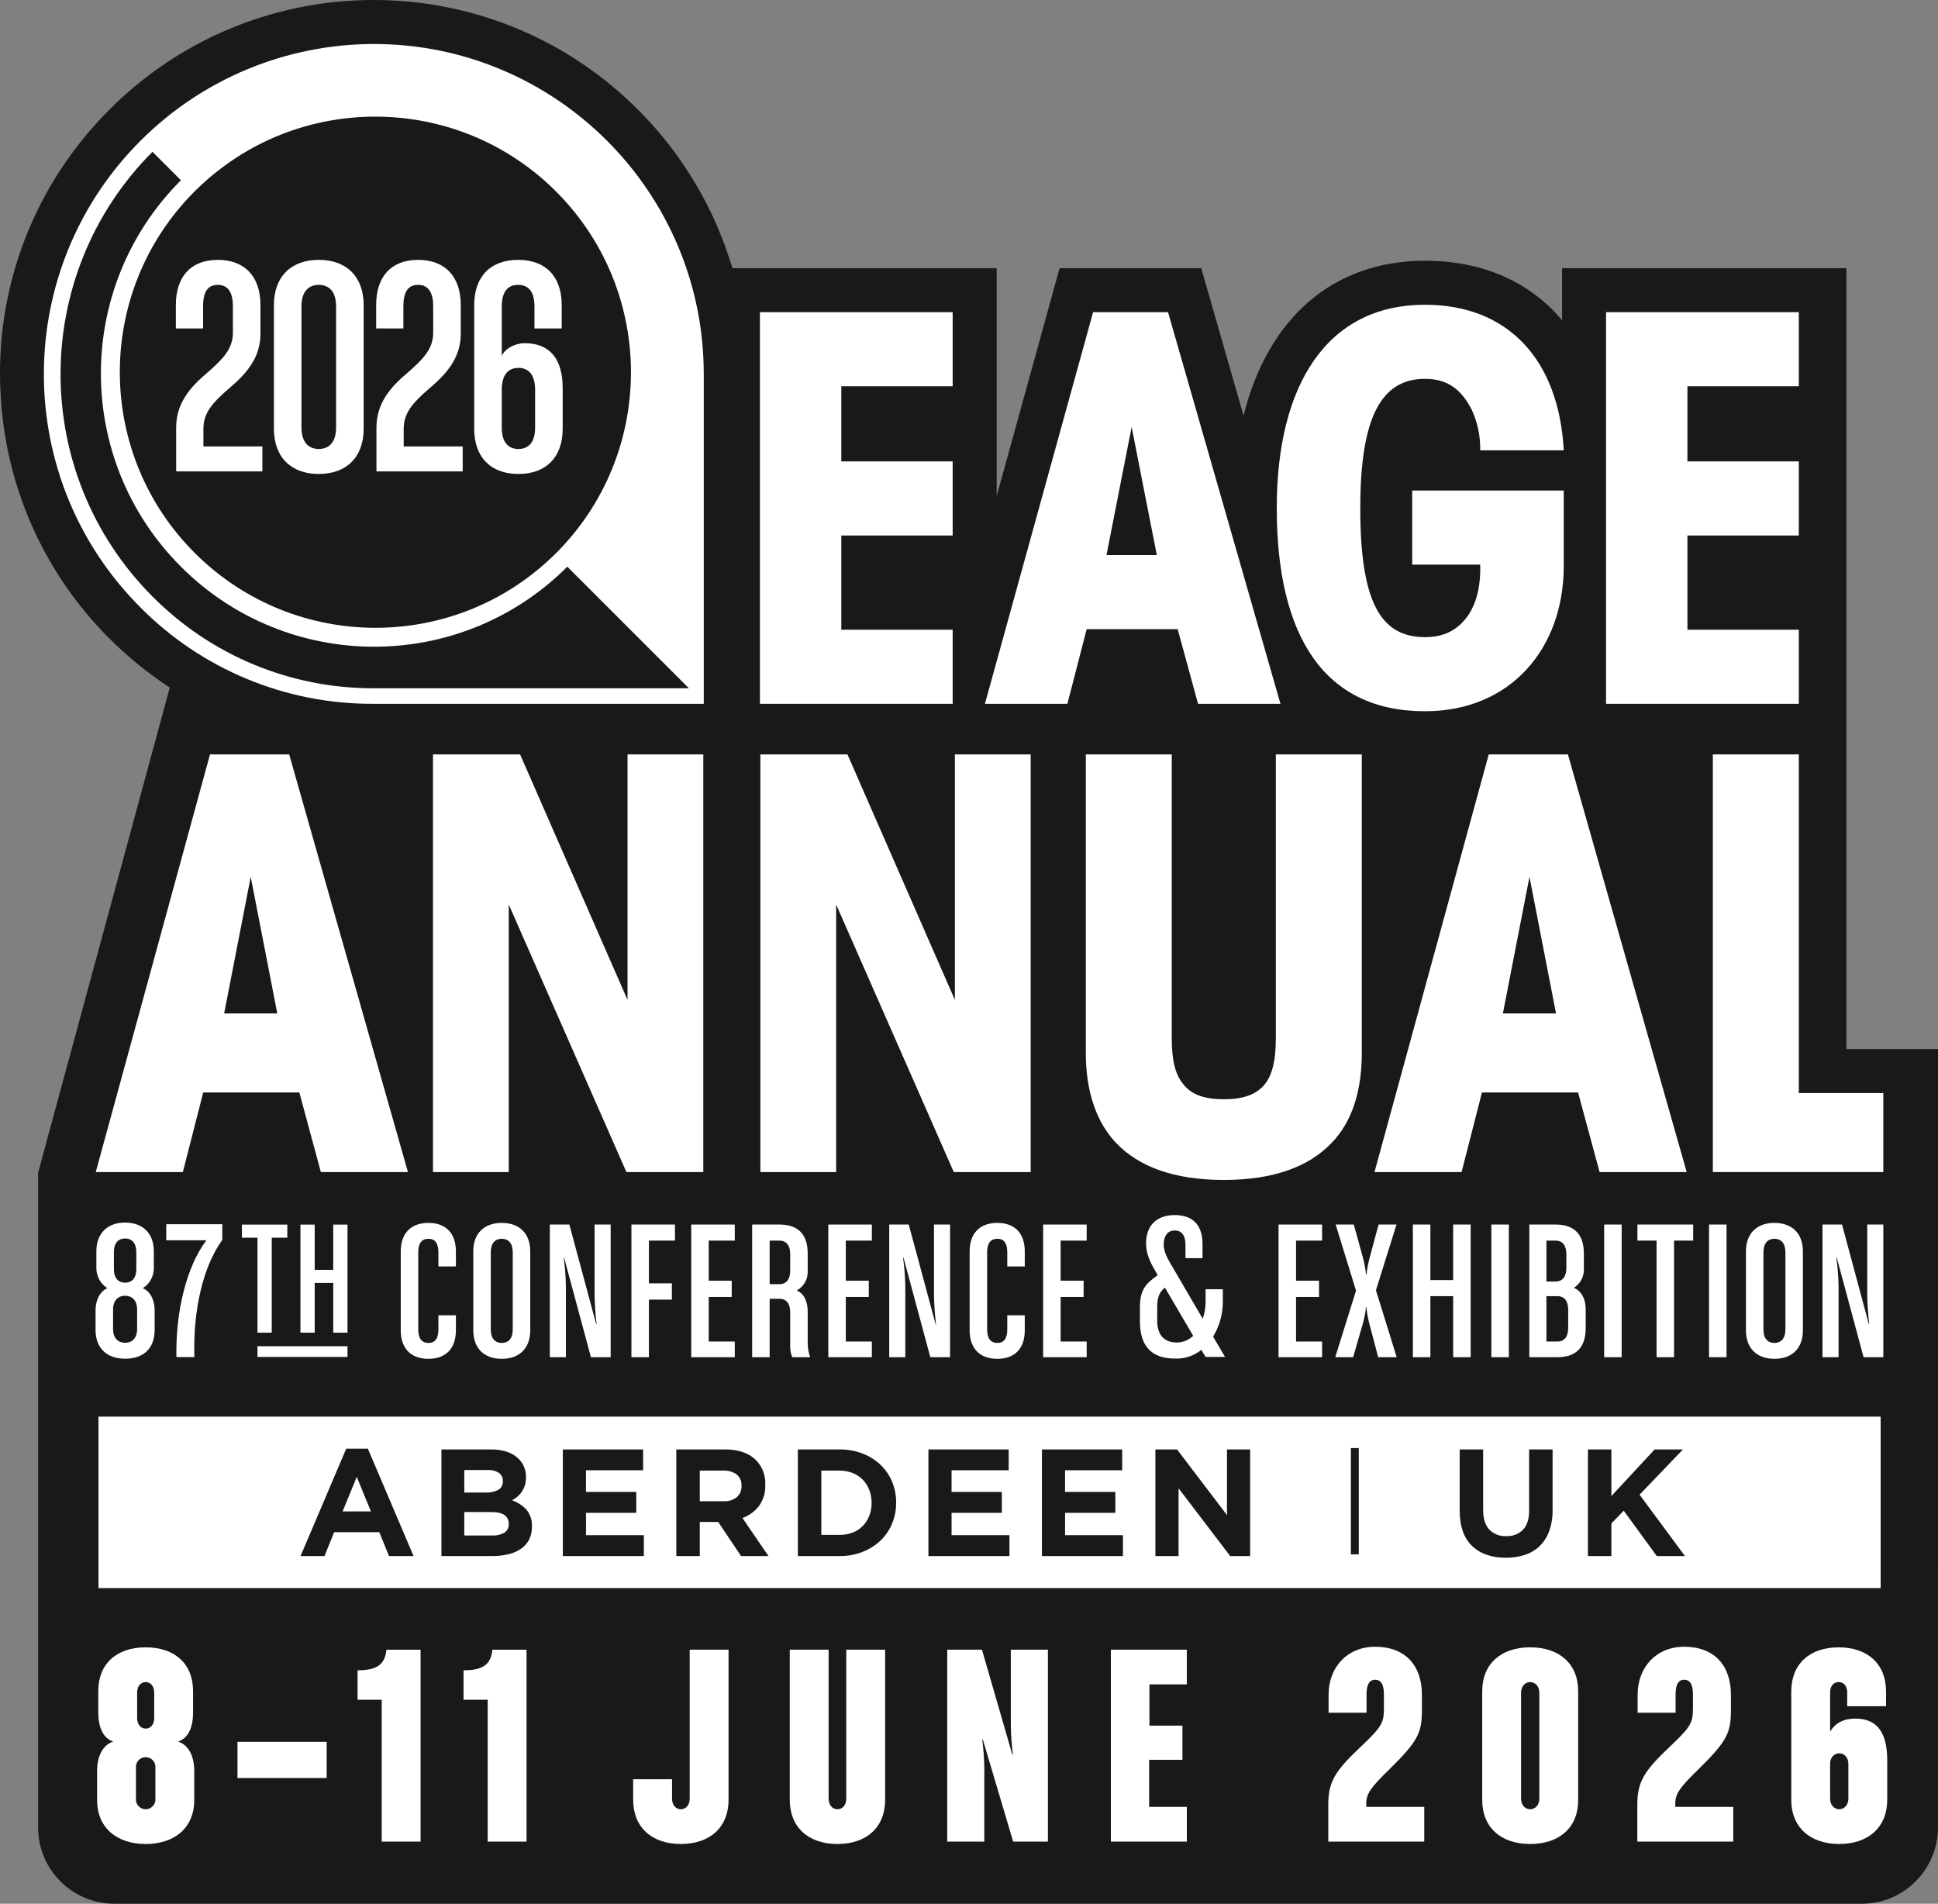
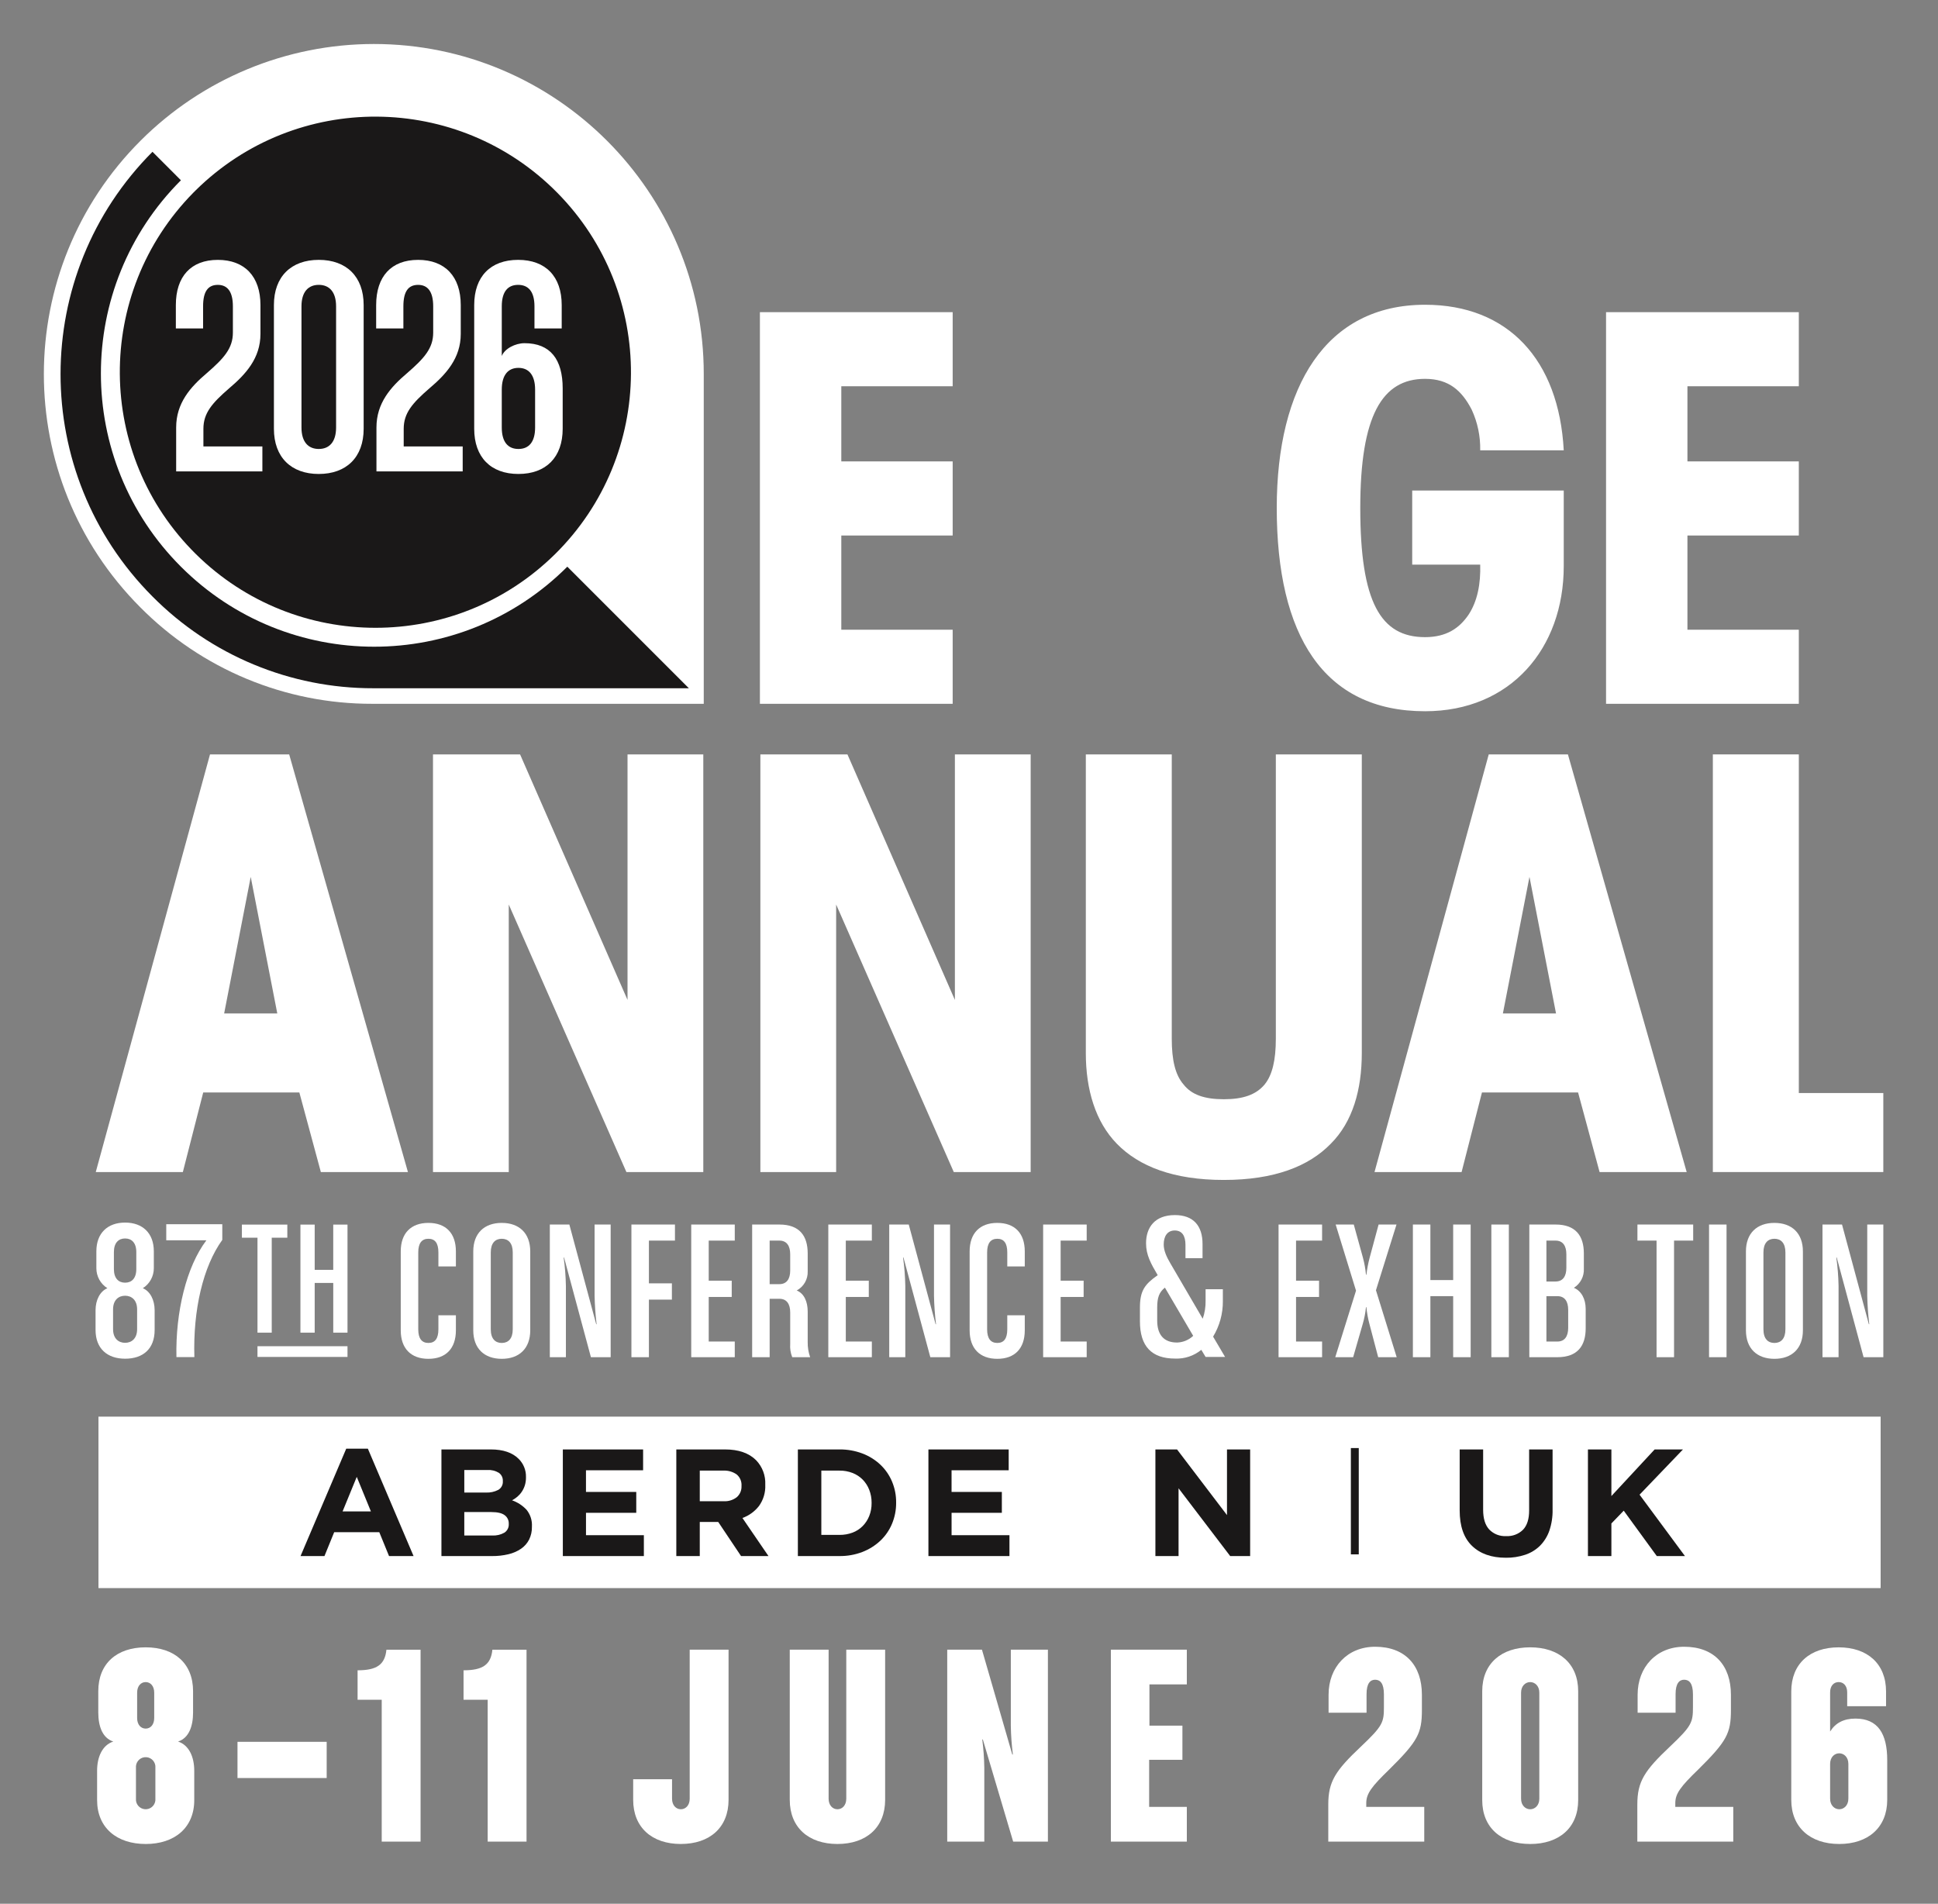
<svg xmlns="http://www.w3.org/2000/svg" version="1.1" viewBox="0 0 804.001 789.739">
  <rect x="0" y="0" width="804.001" height="789.739" fill="#808080" stroke="none" />
  <defs>
    <style>
      .cls-1 {
        mix-blend-mode: multiply;
      }

      .cls-1, .cls-2 {
        isolation: isolate;
      }

      .cls-3 {
        clip-path: url(#clippath);
      }

      .cls-4, .cls-5, .cls-6 {
        stroke-width: 0px;
      }

      .cls-4, .cls-7 {
        fill: none;
      }

      .cls-8 {
        clip-path: url(#clippath-1);
      }

      .cls-9 {
        clip-path: url(#clippath-4);
      }

      .cls-10 {
        clip-path: url(#clippath-3);
      }

      .cls-11 {
        clip-path: url(#clippath-2);
      }

      .cls-12 {
        clip-path: url(#clippath-6);
      }

      .cls-13 {
        clip-path: url(#clippath-5);
      }

      .cls-5 {
        fill: #1a1818;
      }

      .cls-7 {
        stroke: #fff;
        stroke-miterlimit: 10;
        stroke-width: .75px;
      }

      .cls-6 {
        fill: #fff;
      }
    </style>
    <clipPath id="clippath">
      <rect class="cls-4" x=".001" width="804" height="789.737" />
    </clipPath>
    <clipPath id="clippath-1">
      <rect class="cls-4" x=".001" width="804" height="789.737" />
    </clipPath>
    <clipPath id="clippath-2">
      <rect class="cls-4" x=".001" width="804" height="789.737" />
    </clipPath>
    <clipPath id="clippath-3">
-       <rect class="cls-4" x=".001" width="804" height="789.737" />
-     </clipPath>
+       </clipPath>
    <clipPath id="clippath-4">
      <rect class="cls-4" x="49.368" y="48.487" width="212.28" height="212.287" />
    </clipPath>
    <clipPath id="clippath-5">
      <rect class="cls-4" x="25.117" y="62.968" width="260.669" height="222.544" />
    </clipPath>
    <clipPath id="clippath-6">
      <rect class="cls-4" x="560.424" y="600.698" width="3.274" height="44.113" />
    </clipPath>
  </defs>
  <g class="cls-2">
    <g id="Layer_1" data-name="Layer 1">
      <g class="cls-3">
        <g id="Group_176855" data-name="Group 176855">
          <g id="Group_176854" data-name="Group 176854">
            <g class="cls-8">
              <g id="Group_176853" data-name="Group 176853">
                <g id="Group_176843" data-name="Group 176843" class="cls-1">
                  <g id="Group_176842" data-name="Group 176842">
                    <g class="cls-11">
                      <g id="Group_176841" data-name="Group 176841">
                        <g id="Group_176840" data-name="Group 176840" class="cls-1">
                          <g id="Group_176839" data-name="Group 176839">
                            <g class="cls-10">
                              <g id="Group_176838" data-name="Group 176838">
                                <path id="Path_7448" data-name="Path 7448" class="cls-5" d="M765.989,435.175V111.246h-117.95v21.6c-13.247-15.793-32.777-24.677-56.844-24.677-38.287,0-65.209,23.871-75.3,64.232l-17.559-61.159h-58.748l-26.111,94.546v-94.542h-109.625c-.131-.449-.288-.885-.423-1.334-.222-.737-.462-1.465-.7-2.2-.497-1.547-1.017-3.083-1.561-4.608-.266-.737-.527-1.469-.8-2.2-.61-1.626-1.251-3.234-1.909-4.83-.231-.562-.453-1.129-.693-1.687-1.853-4.342-3.896-8.578-6.129-12.707-.266-.5-.545-.981-.82-1.473-.872-1.574-1.765-3.134-2.694-4.677-.327-.549-.663-1.094-1-1.643-.942-1.53-1.918-3.047-2.912-4.542-.3-.449-.6-.907-.9-1.351-1.26-1.853-2.558-3.676-3.893-5.471l-.118-.166c-2.907-3.884-5.992-7.623-9.254-11.216-.2-.222-.405-.44-.61-.663-1.43-1.565-2.892-3.098-4.385-4.6l-.671-.671c-1.635-1.626-3.3-3.217-5-4.765l-.1-.092C198.088-15.356,103.914-13.119,45.437,45.431c-4.055,4.05-7.885,8.32-11.473,12.79l-.741.929C11.612,86.458-.1,120.287.001,155.112c0,2.594.076,5.172.227,7.733,1.779,38.415,17.856,74.776,45.073,101.944,7.645,7.663,16.068,14.509,25.131,20.427L15.816,486.461v271.639c-.002,17.472,14.161,31.637,31.633,31.639h724.891c17.474,0,31.639-14.165,31.639-31.639h0l.022-322.925h-38.012Z" />
                              </g>
                            </g>
                          </g>
                        </g>
                      </g>
                    </g>
                  </g>
                </g>
                <path id="Path_7449" data-name="Path 7449" class="cls-6" d="M58.2,251.934c-53.423-53.544-53.324-140.257.219-193.679,25.665-25.607,60.435-39.992,96.69-40.003,75.462,0,136.852,61.4,136.852,136.86v136.853h-137.441c-36.171.085-70.866-14.336-96.32-40.035" />
                <path id="Path_7450" data-name="Path 7450" class="cls-6" d="M232.824,232.544l-2.611-2.611c-41.613,41.237-108.777,40.933-150.014-.68-40.973-41.346-40.973-107.985-.002-149.332l-2.607-2.6-2.533-2.528c-44.266,44.266-44.266,116.034,0,160.3,44.266,44.266,116.034,44.266,160.3,0l-2.533-2.549Z" />
                <path id="Path_7451" data-name="Path 7451" class="cls-6" d="M75.057,74.781c43.955-44.576,115.724-45.079,160.3-1.123,44.576,43.955,45.079,115.724,1.123,160.3-.372.377-.746.751-1.123,1.123l50.427,50.431h.122v-130.4c0-71.9-58.5-130.4-130.4-130.4-34.599-.09-67.798,13.663-92.197,38.195l-.057.061,11.639,11.648.166.165Z" />
                <g id="Group_176846" data-name="Group 176846" class="cls-1">
                  <g id="Group_176845" data-name="Group 176845">
                    <g class="cls-9">
                      <g id="Group_176844" data-name="Group 176844">
                        <path id="Path_7452" data-name="Path 7452" class="cls-5" d="M230.213,229.937c41.688-41.157,42.117-108.316.96-150.004-41.157-41.688-108.316-42.117-150.004-.96-.321.317-.639.635-.956.956h0c-41.111,41.732-40.607,108.889,1.125,150,41.29,40.675,107.585,40.675,148.875,0" />
                      </g>
                    </g>
                  </g>
                </g>
                <g id="Group_176849" data-name="Group 176849" class="cls-1">
                  <g id="Group_176848" data-name="Group 176848">
                    <g class="cls-13">
                      <g id="Group_176847" data-name="Group 176847">
                        <path id="Path_7453" data-name="Path 7453" class="cls-5" d="M285.788,285.512l-50.431-50.431h0c-44.266,44.266-116.034,44.266-160.3,0-44.266-44.266-44.266-116.034,0-160.3l-11.8-11.809c-50.819,50.951-50.852,133.408-.074,184.4,24.253,24.485,57.311,38.223,91.774,38.14h130.831Z" />
                      </g>
                    </g>
                  </g>
                </g>
                <rect id="Rectangle_2250" data-name="Rectangle 2250" class="cls-6" x="709.015" y="507.982" width="7.258" height="55.034" />
                <path id="Path_7454" data-name="Path 7454" class="cls-6" d="M679.306,514.647h7.934v48.37h7.258v-48.37h7.938v-6.669h-23.13v6.669Z" />
-                 <rect id="Rectangle_2251" data-name="Rectangle 2251" class="cls-6" x="665.502" y="507.982" width="7.258" height="55.034" />
                <path id="Path_7455" data-name="Path 7455" class="cls-6" d="M652.943,534.233c2.711-1.703,4.293-4.736,4.137-7.934v-6.33c0-7.262-3.374-11.988-11.735-11.988h-10.889v55.034h11.655c8.357,0,11.73-4.725,11.73-11.983v-8.021c0-4.22-1.857-7.511-4.9-8.779M641.548,514.65h3.8c3.038,0,4.473,2.193,4.473,5.654v5.654c0,3.466-1.434,5.658-4.473,5.658h-3.8v-16.966ZM650.58,550.862c0,3.461-1.434,5.654-4.472,5.654h-4.56v-18.822h4.56c3.038,0,4.472,2.193,4.472,5.658v7.51Z" />
                <rect id="Rectangle_2252" data-name="Rectangle 2252" class="cls-6" x="618.706" y="507.982" width="7.258" height="55.034" />
                <path id="Path_7456" data-name="Path 7456" class="cls-6" d="M602.864,531.023h-9.455v-23.042h-7.258v55.034h7.258v-25.322h9.455v25.322h7.258v-55.034h-7.258v23.042Z" />
                <path id="Path_7457" data-name="Path 7457" class="cls-6" d="M530.421,563.015h18.064v-6.5h-10.806v-18.487h9.542v-6.752h-9.542v-16.627h10.806v-6.665h-18.064v55.031Z" />
                <path id="Path_7458" data-name="Path 7458" class="cls-6" d="M507.316,539.721v-4.894h-7.162v4.725c.053,2.554-.35,5.098-1.19,7.511l-13.4-22.942c-1.6-2.7-2.786-5.318-2.786-7.851,0-3.535,1.6-5.819,4.56-5.819,3.038,0,4.468,2.193,4.468,5.989v5.487h7.079v-5.9c0-7.419-3.705-11.966-11.465-11.966-8.357,0-11.97,5.131-11.97,11.709,0,4.813,2.014,8.439,4.8,13.16v.083c-5.313,3.714-7.336,6.414-7.336,13.414v5.732c0,10.375,4.891,15.431,14.586,15.431,3.947.164,7.817-1.126,10.876-3.627l1.779,2.951h8.086l-4.974-8.426c2.696-4.449,4.099-9.562,4.05-14.764M488.258,556.927c-5.318,0-8.182-3.121-8.182-9.106v-5.394c0-4.05.759-6.33,3.2-8.269l11.731,20c-1.83,1.728-4.235,2.719-6.752,2.781" />
                <path id="Path_7459" data-name="Path 7459" class="cls-6" d="M432.76,563.015h18.064v-6.5h-10.806v-18.487h9.538v-6.752h-9.538v-16.627h10.806v-6.665h-18.064v55.031Z" />
                <path id="Path_7460" data-name="Path 7460" class="cls-6" d="M579.356,507.978h-7.428l-3.714,13.758c-.616,2.329-1.067,4.699-1.351,7.092h-.166c-.222-2.396-.646-4.768-1.268-7.092l-3.8-13.758h-7.515l8.444,27.437-8.614,27.6h7.426l3.967-13.758c.67-2.288,1.124-4.633,1.356-7.005h.166c.231,2.366.655,4.709,1.268,7.005l3.627,13.758h7.681l-8.606-27.768,8.527-27.269Z" />
                <path id="Path_7461" data-name="Path 7461" class="cls-6" d="M413.743,507.302c-7.258,0-11.478,4.307-11.478,11.822v32.75c0,7.511,4.22,11.818,11.478,11.818s11.395-4.307,11.395-11.818v-6.248h-7.258v5.824c0,3.88-1.434,5.654-4.137,5.654s-4.22-1.774-4.22-5.654v-31.908c0-3.884,1.517-5.654,4.22-5.654s4.137,1.77,4.137,5.654v5.824h7.258v-6.24c0-7.515-4.137-11.822-11.395-11.822" />
                <path id="Path_7462" data-name="Path 7462" class="cls-6" d="M387.477,537.524c.08,3.951.361,7.895.841,11.818h-.166l-11.144-41.364h-8.1v55.039h6.669v-29.542c-.075-3.954-.385-7.901-.928-11.818h.166l11.142,41.36h8.191v-55.039h-6.671v29.546Z" />
                <path id="Path_7463" data-name="Path 7463" class="cls-6" d="M343.631,563.015h18.065v-6.5h-10.807v-18.487h9.538v-6.752h-9.538v-16.627h10.807v-6.665h-18.065v55.031Z" />
                <path id="Path_7464" data-name="Path 7464" class="cls-6" d="M335.082,544.111c0-4.224-1.517-7.515-4.555-8.779,2.912-1.556,4.681-4.638,4.555-7.938v-7.424c0-7.262-3.374-11.988-11.735-11.988h-11.308v55.034h7.258v-24.228h4.05c3.043,0,4.477,2.2,4.477,5.658v13.086c-.143,1.868.145,3.744.841,5.484h7.432c-.706-2.004-1.05-4.118-1.016-6.242l.001-12.663ZM327.824,527.058c0,3.461-1.434,5.654-4.477,5.654h-4.05v-18.062h4.05c3.043,0,4.477,2.2,4.477,5.658v6.75Z" />
                <path id="Path_7465" data-name="Path 7465" class="cls-6" d="M286.763,563.015h18.064v-6.5h-10.806v-18.487h9.542v-6.752h-9.542v-16.627h10.806v-6.665h-18.064v55.031Z" />
                <path id="Path_7466" data-name="Path 7466" class="cls-6" d="M261.948,563.015h7.258v-23.888h9.538v-6.752h-9.538v-17.726h10.806v-6.665h-18.064v55.031Z" />
                <path id="Path_7467" data-name="Path 7467" class="cls-6" d="M246.673,537.524c.08,3.951.361,7.895.841,11.818h-.166l-11.145-41.364h-8.1v55.039h6.67v-29.542c-.075-3.954-.385-7.901-.928-11.818h.166l11.142,41.36h8.191v-55.039h-6.671v29.546Z" />
                <path id="Path_7468" data-name="Path 7468" class="cls-6" d="M208.16,507.302c-7.258,0-11.818,4.307-11.818,11.822v32.75c0,7.511,4.56,11.818,11.818,11.818s11.818-4.307,11.818-11.818v-32.748c0-7.515-4.555-11.822-11.818-11.822M212.72,551.454c0,3.884-1.857,5.654-4.56,5.654s-4.555-1.77-4.555-5.654v-31.912c0-3.884,1.857-5.654,4.555-5.654s4.56,1.77,4.56,5.654v31.912Z" />
                <path id="Path_7469" data-name="Path 7469" class="cls-6" d="M177.737,507.302c-7.258,0-11.482,4.307-11.482,11.822v32.75c0,7.511,4.224,11.818,11.482,11.818s11.395-4.307,11.395-11.818v-6.248h-7.258v5.824c0,3.88-1.434,5.654-4.137,5.654s-4.22-1.774-4.22-5.654v-31.908c0-3.884,1.517-5.654,4.22-5.654s4.137,1.77,4.137,5.654v5.824h7.258v-6.24c0-7.515-4.137-11.822-11.395-11.822" />
                <path id="Path_7470" data-name="Path 7470" class="cls-6" d="M106.82,552.839h5.914v-39.394h6.465v-5.436h-18.844v5.436h6.465v39.394Z" />
                <rect id="Rectangle_2253" data-name="Rectangle 2253" class="cls-6" x="106.818" y="558.461" width="37.345" height="4.446" />
                <path id="Path_7471" data-name="Path 7471" class="cls-6" d="M138.252,526.78h-7.7v-18.771h-5.914v44.83h5.915v-20.628h7.7v20.628h5.911v-44.83h-5.912v18.771Z" />
                <path id="Path_7472" data-name="Path 7472" class="cls-6" d="M736.138,507.302c-7.258,0-11.818,4.307-11.818,11.822v32.75c0,7.511,4.56,11.818,11.818,11.818s11.818-4.307,11.818-11.818v-32.748c0-7.515-4.555-11.822-11.818-11.822M740.698,551.454c0,3.884-1.857,5.654-4.56,5.654s-4.555-1.77-4.555-5.654v-31.912c0-3.884,1.857-5.654,4.555-5.654s4.56,1.77,4.56,5.654v31.912Z" />
                <path id="Path_7473" data-name="Path 7473" class="cls-6" d="M774.646,507.978v29.546c.081,3.951.364,7.896.846,11.818h-.17l-11.142-41.364h-8.1v55.035h6.669v-29.543c-.075-3.954-.386-7.901-.929-11.818h.17l11.138,41.36h8.191v-55.034h-6.673Z" />
                <rect id="Rectangle_2254" data-name="Rectangle 2254" class="cls-6" x="41.226" y="588.051" width="738.599" height="70.374" />
                <rect id="Rectangle_2255" data-name="Rectangle 2255" class="cls-7" x="41.226" y="588.051" width="738.599" height="70.374" />
                <path id="Path_7474" data-name="Path 7474" class="cls-6" d="M666.287,129.498h79.969v30.736h-46.207v31.173h46.207v30.745h-46.207v39.08h46.207v30.736h-79.969v-162.47Z" />
                <path id="Path_7475" data-name="Path 7475" class="cls-6" d="M591.195,126.423c34.437,0,55.536,22.829,57.541,60.379h-34.656c.122-5.834-1.094-11.618-3.553-16.909-4-7.69-9.329-12.733-19.333-12.733-17.764,0-26.87,15.157-26.87,53.574,0,39.084,8.444,53.579,26.87,53.579,8.893,0,14.228-3.736,18-9.228,3.779-5.706,5.109-12.951,4.887-20.854h-28.209v-30.74h62.864v31.39c0,34.032-21.992,60.17-57.541,60.17-42.2,0-61.521-31.621-61.521-84.315,0-50.5,20.431-84.311,61.521-84.311" />
-                 <path id="Path_7476" data-name="Path 7476" class="cls-6" d="M484.576,129.498h-31.091l-44.873,162.47h34.206l8-30.959h37.758l8.439,30.959h34.2l-46.639-162.47ZM459.034,230.273l10.442-53.138,10.445,53.138h-20.887Z" />
                <path id="Path_7477" data-name="Path 7477" class="cls-6" d="M315.259,129.498h79.965v30.736h-46.2v31.173h46.2v30.745h-46.2v39.08h46.2v30.736h-79.965v-162.47Z" />
                <path id="Path_7478" data-name="Path 7478" class="cls-6" d="M617.62,312.953l-47.388,173.255h36.129l8.444-33.008h39.878l8.923,33.008h36.133l-49.272-173.255h-32.847ZM623.492,420.419l11.028-56.658,11.016,56.656-22.044.002Z" />
                <path id="Path_7479" data-name="Path 7479" class="cls-6" d="M529.291,430.961c0,8.662-1.4,14.978-4.686,18.962-3.522,4.211-8.914,6.085-16.9,6.085s-13.374-1.874-16.656-6.085c-3.518-3.984-4.93-10.3-4.93-18.962v-118.008h-35.655v123.857c0,15.213,3.989,28.566,12.9,37.689,9.159,9.372,23.461,14.987,44.346,14.987s35.2-5.615,44.346-14.987c9.146-9.124,12.9-22.476,12.9-37.689v-123.857h-35.665v118.008Z" />
                <path id="Path_7480" data-name="Path 7480" class="cls-6" d="M396.145,414.802l-44.573-101.848h-36.124v173.255h31.436v-110.98l48.8,110.98h31.9v-173.255h-31.439v101.848Z" />
                <path id="Path_7481" data-name="Path 7481" class="cls-6" d="M260.337,414.802l-44.577-101.848h-36.128v173.255h31.434v-110.98l48.805,110.98h31.9v-173.255h-31.434v101.848Z" />
                <path id="Path_7482" data-name="Path 7482" class="cls-6" d="M87.123,312.953l-47.393,173.255h36.129l8.448-33.008h39.882l8.919,33.008h36.128l-49.267-173.255h-32.846ZM92.99,420.419l11.026-56.658,11.02,56.656-22.046.002Z" />
                <path id="Path_7483" data-name="Path 7483" class="cls-6" d="M746.261,453.43v-140.475h-35.667v173.255h70.719v-32.78h-35.052Z" />
                <g id="Group_176852" data-name="Group 176852" class="cls-1">
                  <g id="Group_176851" data-name="Group 176851">
                    <g class="cls-12">
                      <g id="Group_176850" data-name="Group 176850">
                        <rect id="Rectangle_2256" data-name="Rectangle 2256" class="cls-5" x="560.42" y="600.698" width="3.278" height="44.11" />
                      </g>
                    </g>
                  </g>
                </g>
                <path id="Path_7484" data-name="Path 7484" class="cls-5" d="M143.64,600.963h8.971l18.962,44.555h-10.174l-4.049-9.917h-18.706l-4.041,9.921h-9.923l18.96-44.559ZM153.88,627.001l-5.876-14.346-5.881,14.346h11.757Z" />
                <path id="Path_7485" data-name="Path 7485" class="cls-5" d="M183.134,601.281h20.5c5.091,0,8.94,1.306,11.547,3.919,2.002,1.983,3.096,4.704,3.025,7.52v.126c.019,1.134-.14,2.263-.471,3.348-.294.929-.716,1.812-1.255,2.624-.509.765-1.122,1.456-1.822,2.053-.683.588-1.431,1.096-2.228,1.517,2.306.802,4.379,2.158,6.037,3.949,1.568,1.954,2.354,4.421,2.206,6.922v.122c.041,1.838-.36,3.658-1.168,5.309-.783,1.522-1.932,2.825-3.343,3.792-1.592,1.074-3.368,1.845-5.24,2.276-2.221.527-4.497.781-6.779.758h-21.009v-44.235ZM201.591,619.167c1.773.085,3.538-.297,5.118-1.107,1.263-.729,2.001-2.115,1.9-3.57v-.126c.068-1.335-.552-2.611-1.643-3.383-1.424-.867-3.08-1.274-4.743-1.168h-9.6v9.355l8.968-.001ZM204.18,636.987c1.762.095,3.515-.309,5.057-1.168,1.226-.789,1.927-2.181,1.831-3.635v-.126c.046-1.38-.594-2.694-1.709-3.509-1.133-.859-2.967-1.289-5.5-1.29h-11.244v9.73l11.565-.002Z" />
                <path id="Path_7486" data-name="Path 7486" class="cls-5" d="M233.499,601.28h33.3v8.657h-23.7v8.971h20.862v8.662h-20.855v9.289h24.01v8.657h-33.617v-44.236Z" />
                <path id="Path_7487" data-name="Path 7487" class="cls-5" d="M280.579,601.281h20.222c5.6,0,9.898,1.495,12.894,4.486,2.595,2.708,3.965,6.362,3.788,10.109v.131c.137,3.129-.786,6.213-2.62,8.753-1.771,2.268-4.148,3.986-6.857,4.956l10.806,15.8h-11.376l-9.477-14.158h-7.65v14.158h-9.73v-44.235ZM300.169,622.767c1.992.132,3.962-.476,5.532-1.709,1.289-1.153,1.995-2.823,1.922-4.551v-.122c.13-1.814-.621-3.579-2.018-4.743-1.645-1.139-3.625-1.695-5.623-1.578h-9.673v12.7l9.86.003Z" />
                <path id="Path_7488" data-name="Path 7488" class="cls-5" d="M331.005,601.281h17.254c3.247-.037,6.473.531,9.512,1.674,2.768,1.044,5.302,2.623,7.459,4.647,2.077,1.967,3.722,4.345,4.83,6.983,1.155,2.749,1.737,5.706,1.709,8.688v.126c.026,2.993-.556,5.961-1.709,8.723-1.102,2.65-2.747,5.039-4.83,7.014-2.161,2.026-4.694,3.614-7.459,4.677-3.035,1.162-6.262,1.739-9.512,1.7h-17.254v-44.232ZM348.259,636.734c1.855.023,3.698-.298,5.436-.946,1.58-.592,3.013-1.52,4.2-2.72,1.173-1.197,2.096-2.615,2.716-4.172.674-1.709,1.008-3.534.981-5.371v-.126c.019-1.837-.314-3.66-.981-5.371-.609-1.58-1.533-3.021-2.716-4.233-1.191-1.202-2.622-2.14-4.2-2.751-1.733-.671-3.578-1.004-5.436-.981h-7.52v26.669l7.52.002Z" />
                <path id="Path_7489" data-name="Path 7489" class="cls-5" d="M385.167,601.28h33.3v8.657h-23.7v8.971h20.862v8.662h-20.855v9.289h24.01v8.657h-33.617v-44.236Z" />
-                 <path id="Path_7490" data-name="Path 7490" class="cls-5" d="M432.247,601.28h33.3v8.657h-23.7v8.971h20.862v8.662h-20.854v9.289h24.01v8.657h-33.618v-44.236Z" />
                <path id="Path_7491" data-name="Path 7491" class="cls-5" d="M479.33,601.28h8.976l20.723,27.236v-27.236h9.608v44.237h-8.278l-21.421-28.121v28.121h-9.608v-44.237Z" />
                <path id="Path_7492" data-name="Path 7492" class="cls-5" d="M624.713,646.211c-5.941,0-10.619-1.643-14.032-4.93-3.413-3.287-5.119-8.195-5.118-14.725v-25.279h9.734v25.026c0,3.627.841,6.356,2.524,8.187,1.83,1.891,4.391,2.893,7.018,2.746,2.607.148,5.156-.815,7.014-2.65,1.683-1.774,2.525-4.429,2.528-7.964v-25.345h9.73v24.966c.061,2.984-.398,5.957-1.356,8.784-.815,2.339-2.143,4.467-3.888,6.225-1.732,1.694-3.828,2.968-6.129,3.727-2.588.852-5.3,1.269-8.025,1.234" />
                <path id="Path_7493" data-name="Path 7493" class="cls-5" d="M658.772,601.28h9.73v19.337l17.947-19.337h11.752l-18.008,18.771,18.832,25.466h-11.687l-13.714-18.832-5.122,5.305v13.526h-9.73l-0-44.236Z" />
                <path id="Path_7494" data-name="Path 7494" class="cls-6" d="M60.436,764.955c-11.97,0-20.152-6.717-20.152-18.2v-12.209c0-5.741,2.2-10.623,6.717-12.088-4.52-1.469-6.229-6.351-6.229-12.092v-8.792c0-11.478,7.694-18.2,19.664-18.2s19.66,6.717,19.66,18.2v8.792c0,5.741-1.709,10.623-6.225,12.092,4.516,1.465,6.713,6.347,6.713,12.088v12.214c0,11.478-8.182,18.2-20.148,18.2M64.464,733.33c.192-2.226-1.456-4.186-3.682-4.378-2.226-.192-4.186,1.456-4.378,3.682-.02.232-.02.464,0,.696v12.82c-.192,2.226,1.456,4.186,3.682,4.378,2.226.192,4.186-1.456,4.378-3.682.02-.232.02-.464,0-.696v-12.82ZM63.976,702.188c0-2.807-1.587-4.394-3.54-4.394s-3.544,1.587-3.544,4.394v10.506c0,2.807,1.587,4.394,3.544,4.394s3.54-1.587,3.54-4.394v-10.506Z" />
                <rect id="Rectangle_2258" data-name="Rectangle 2258" class="cls-6" x="98.527" y="722.575" width="37.001" height="15.022" />
                <path id="Path_7495" data-name="Path 7495" class="cls-6" d="M158.361,763.978v-58.861h-10.013v-12.215c7.938,0,11.356-2.319,11.966-8.548h14.167v79.624h-16.12Z" />
                <path id="Path_7496" data-name="Path 7496" class="cls-6" d="M202.319,763.978v-58.861h-10.013v-12.215c7.938,0,11.356-2.319,11.966-8.548h14.167v79.624h-16.12Z" />
                <path id="Path_7497" data-name="Path 7497" class="cls-6" d="M282.466,764.955c-11.97,0-19.786-6.839-19.786-18.317v-8.548h16.125v8.06c0,2.807,1.709,4.394,3.662,4.394s3.662-1.587,3.662-4.394v-61.8h16.123v62.284c0,11.478-7.816,18.317-19.786,18.317" />
                <path id="Path_7498" data-name="Path 7498" class="cls-6" d="M347.426,764.955c-11.97,0-19.786-6.839-19.786-18.317v-62.284h16.12v61.8c0,2.807,1.713,4.394,3.666,4.394s3.662-1.587,3.662-4.394v-61.8h16.12v62.284c0,11.478-7.816,18.317-19.782,18.317" />
                <path id="Path_7499" data-name="Path 7499" class="cls-6" d="M420.323,763.978l-12.581-42.375h-.24c.503,3.888.786,7.802.85,11.722v30.654h-15.381v-79.625h14.407l12.581,43.478h.244c-.506-3.971-.791-7.967-.854-11.97v-31.508h15.388v79.624h-14.414Z" />
                <path id="Path_7500" data-name="Path 7500" class="cls-6" d="M460.858,763.976v-79.625h31.508v14.409h-15.509v17.1h13.68v14.167h-13.8v19.533h15.632v14.411l-31.511.005Z" />
                <path id="Path_7501" data-name="Path 7501" class="cls-6" d="M51.901,563.644c-7.437,0-12.258-4.228-12.258-11.922v-8.2c0-4.224,1.861-7.86,4.9-9.128-2.842-1.796-4.565-4.925-4.564-8.287v-7.018c0-7.524,4.651-11.918,11.918-11.918s11.922,4.394,11.922,11.918v7.018c0,3.362-1.722,6.49-4.564,8.287,3.043,1.269,4.9,4.9,4.9,9.128v8.2c0,7.781-4.738,11.922-12.262,11.922M56.884,543.186c0-3.888-2.284-5.667-4.991-5.667s-4.987,1.779-4.987,5.667v8.2c0,3.888,2.284,5.663,4.987,5.663s4.991-1.774,4.991-5.663v-8.2ZM56.549,519.425c0-3.888-1.944-5.663-4.651-5.663s-4.647,1.774-4.647,5.663v7.018c0,3.888,1.944,5.663,4.647,5.663s4.651-1.77,4.651-5.659v-7.022Z" />
                <path id="Path_7502" data-name="Path 7502" class="cls-6" d="M80.637,562.969h-7.441c-.423-18.6,4.146-37.537,12.428-48.443h-16.652v-6.68h23.247v6.513c-7.946,10.987-12.175,28.993-11.582,48.61" />
                <path id="Path_7503" data-name="Path 7503" class="cls-6" d="M73.083,195.561v-18.217c0-10.1,5.85-16.752,12.764-22.6,7.048-6.118,10.77-10.242,10.77-16.759v-10.9c0-6.12-2.262-8.91-6.251-8.91-4.119,0-6.112,2.79-6.112,8.91v9.172h-11.3v-9.706c0-11.831,6.247-18.744,17.415-18.744s17.685,6.914,17.685,18.744v11.97c0,10.1-6.116,16.752-13.03,22.6-7.046,6.119-10.638,10.243-10.638,16.755v7.315h24.464v10.37h-35.767Z" />
                <path id="Path_7504" data-name="Path 7504" class="cls-6" d="M132.25,196.624c-11.434,0-18.614-6.918-18.614-18.749v-51.324c0-11.835,7.18-18.749,18.614-18.749s18.618,6.914,18.618,18.749v51.321c0,11.831-7.184,18.749-18.618,18.749M139.43,127.079c0-6.116-2.925-8.91-7.18-8.91s-7.18,2.794-7.18,8.91v50.265c0,6.116,2.925,8.906,7.18,8.906s7.18-2.79,7.18-8.906v-50.265Z" />
                <path id="Path_7505" data-name="Path 7505" class="cls-6" d="M156.176,195.561v-18.217c0-10.1,5.85-16.752,12.768-22.6,7.044-6.116,10.771-10.24,10.771-16.757v-10.9c0-6.12-2.262-8.91-6.255-8.91-4.119,0-6.112,2.79-6.112,8.91v9.172h-11.296v-9.708c0-11.831,6.242-18.744,17.411-18.744s17.685,6.914,17.685,18.744v11.97c0,10.1-6.116,16.752-13.025,22.6-7.051,6.119-10.643,10.243-10.643,16.755v7.315h24.472v10.37h-35.776Z" />
                <path id="Path_7506" data-name="Path 7506" class="cls-6" d="M215.078,196.62c-11.434,0-18.348-6.914-18.348-18.744v-51.325c0-11.835,6.779-18.749,18.217-18.749s18.082,6.914,18.082,18.749v9.7h-11.3v-9.168c0-6.116-2.524-8.91-6.779-8.91s-6.783,2.794-6.783,8.91v20.605c1.2-3.056,5.584-5.318,9.442-5.318,10.767,0,15.824,6.783,15.824,18.749v16.753c0,11.831-6.918,18.744-18.352,18.744M221.995,161.647c0-6.116-2.659-9.041-6.914-9.041s-6.914,2.925-6.914,9.041v15.697c0,6.112,2.659,8.906,6.914,8.906s6.914-2.794,6.914-8.906v-15.697Z" />
                <path id="Path_7507" data-name="Path 7507" class="cls-6" d="M551.052,763.979v-15.388c0-9.525,2.929-14.041,13.557-24.058,9.037-8.548,9.525-10.013,9.525-16.364v-5.247c0-4.52-1.469-6.107-3.662-6.107-1.957,0-3.544,1.465-3.544,5.981v7.694h-15.754v-7.448c0-11.482,7.816-19.908,19.3-19.908,12.576,0,19.416,7.816,19.416,19.908v6.347c0,9.647-1.709,12.947-13.557,24.669-7.328,7.084-9.525,10.017-9.525,13.923v1.587h24.058v14.411h-39.814Z" />
                <path id="Path_7508" data-name="Path 7508" class="cls-6" d="M634.818,764.955c-11.966,0-19.9-6.717-19.9-18.2v-45.182c0-11.478,7.938-18.2,19.9-18.2s19.908,6.717,19.908,18.2v45.187c0,11.478-7.938,18.2-19.908,18.2M638.606,702.188c0-2.807-1.831-4.394-3.788-4.394s-3.784,1.587-3.784,4.394v43.962c0,2.812,1.831,4.4,3.784,4.4s3.788-1.587,3.788-4.4v-43.962Z" />
                <path id="Path_7509" data-name="Path 7509" class="cls-6" d="M679.264,763.979v-15.388c0-9.525,2.925-14.041,13.548-24.058,9.045-8.548,9.529-10.013,9.529-16.364v-5.247c0-4.52-1.469-6.107-3.666-6.107-1.953,0-3.54,1.465-3.54,5.981v7.694h-15.75v-7.448c0-11.482,7.816-19.908,19.289-19.908,12.581,0,19.42,7.816,19.42,19.908v6.347c0,9.647-1.709,12.947-13.557,24.669-7.328,7.084-9.52,10.017-9.52,13.923v1.587h24.054v14.411h-39.807Z" />
                <path id="Path_7510" data-name="Path 7510" class="cls-6" d="M763.025,764.955c-11.966,0-19.9-6.839-19.9-18.317v-44.943c0-11.478,7.694-18.317,19.664-18.317s19.66,6.84,19.66,18.317v6.107h-16.12v-5.741c0-2.807-1.587-4.272-3.54-4.272s-3.544,1.465-3.544,4.272v16.242c2.2-3.54,5.619-5.37,10.5-5.37,9.285,0,13.191,6.225,13.191,17.219v16.486c0,11.478-7.938,18.317-19.908,18.317M766.816,731.738c0-2.812-1.831-4.4-3.788-4.4s-3.784,1.587-3.784,4.4v14.412c0,2.807,1.831,4.394,3.784,4.394s3.788-1.587,3.788-4.394v-14.412Z" />
              </g>
            </g>
          </g>
        </g>
      </g>
    </g>
  </g>
</svg>